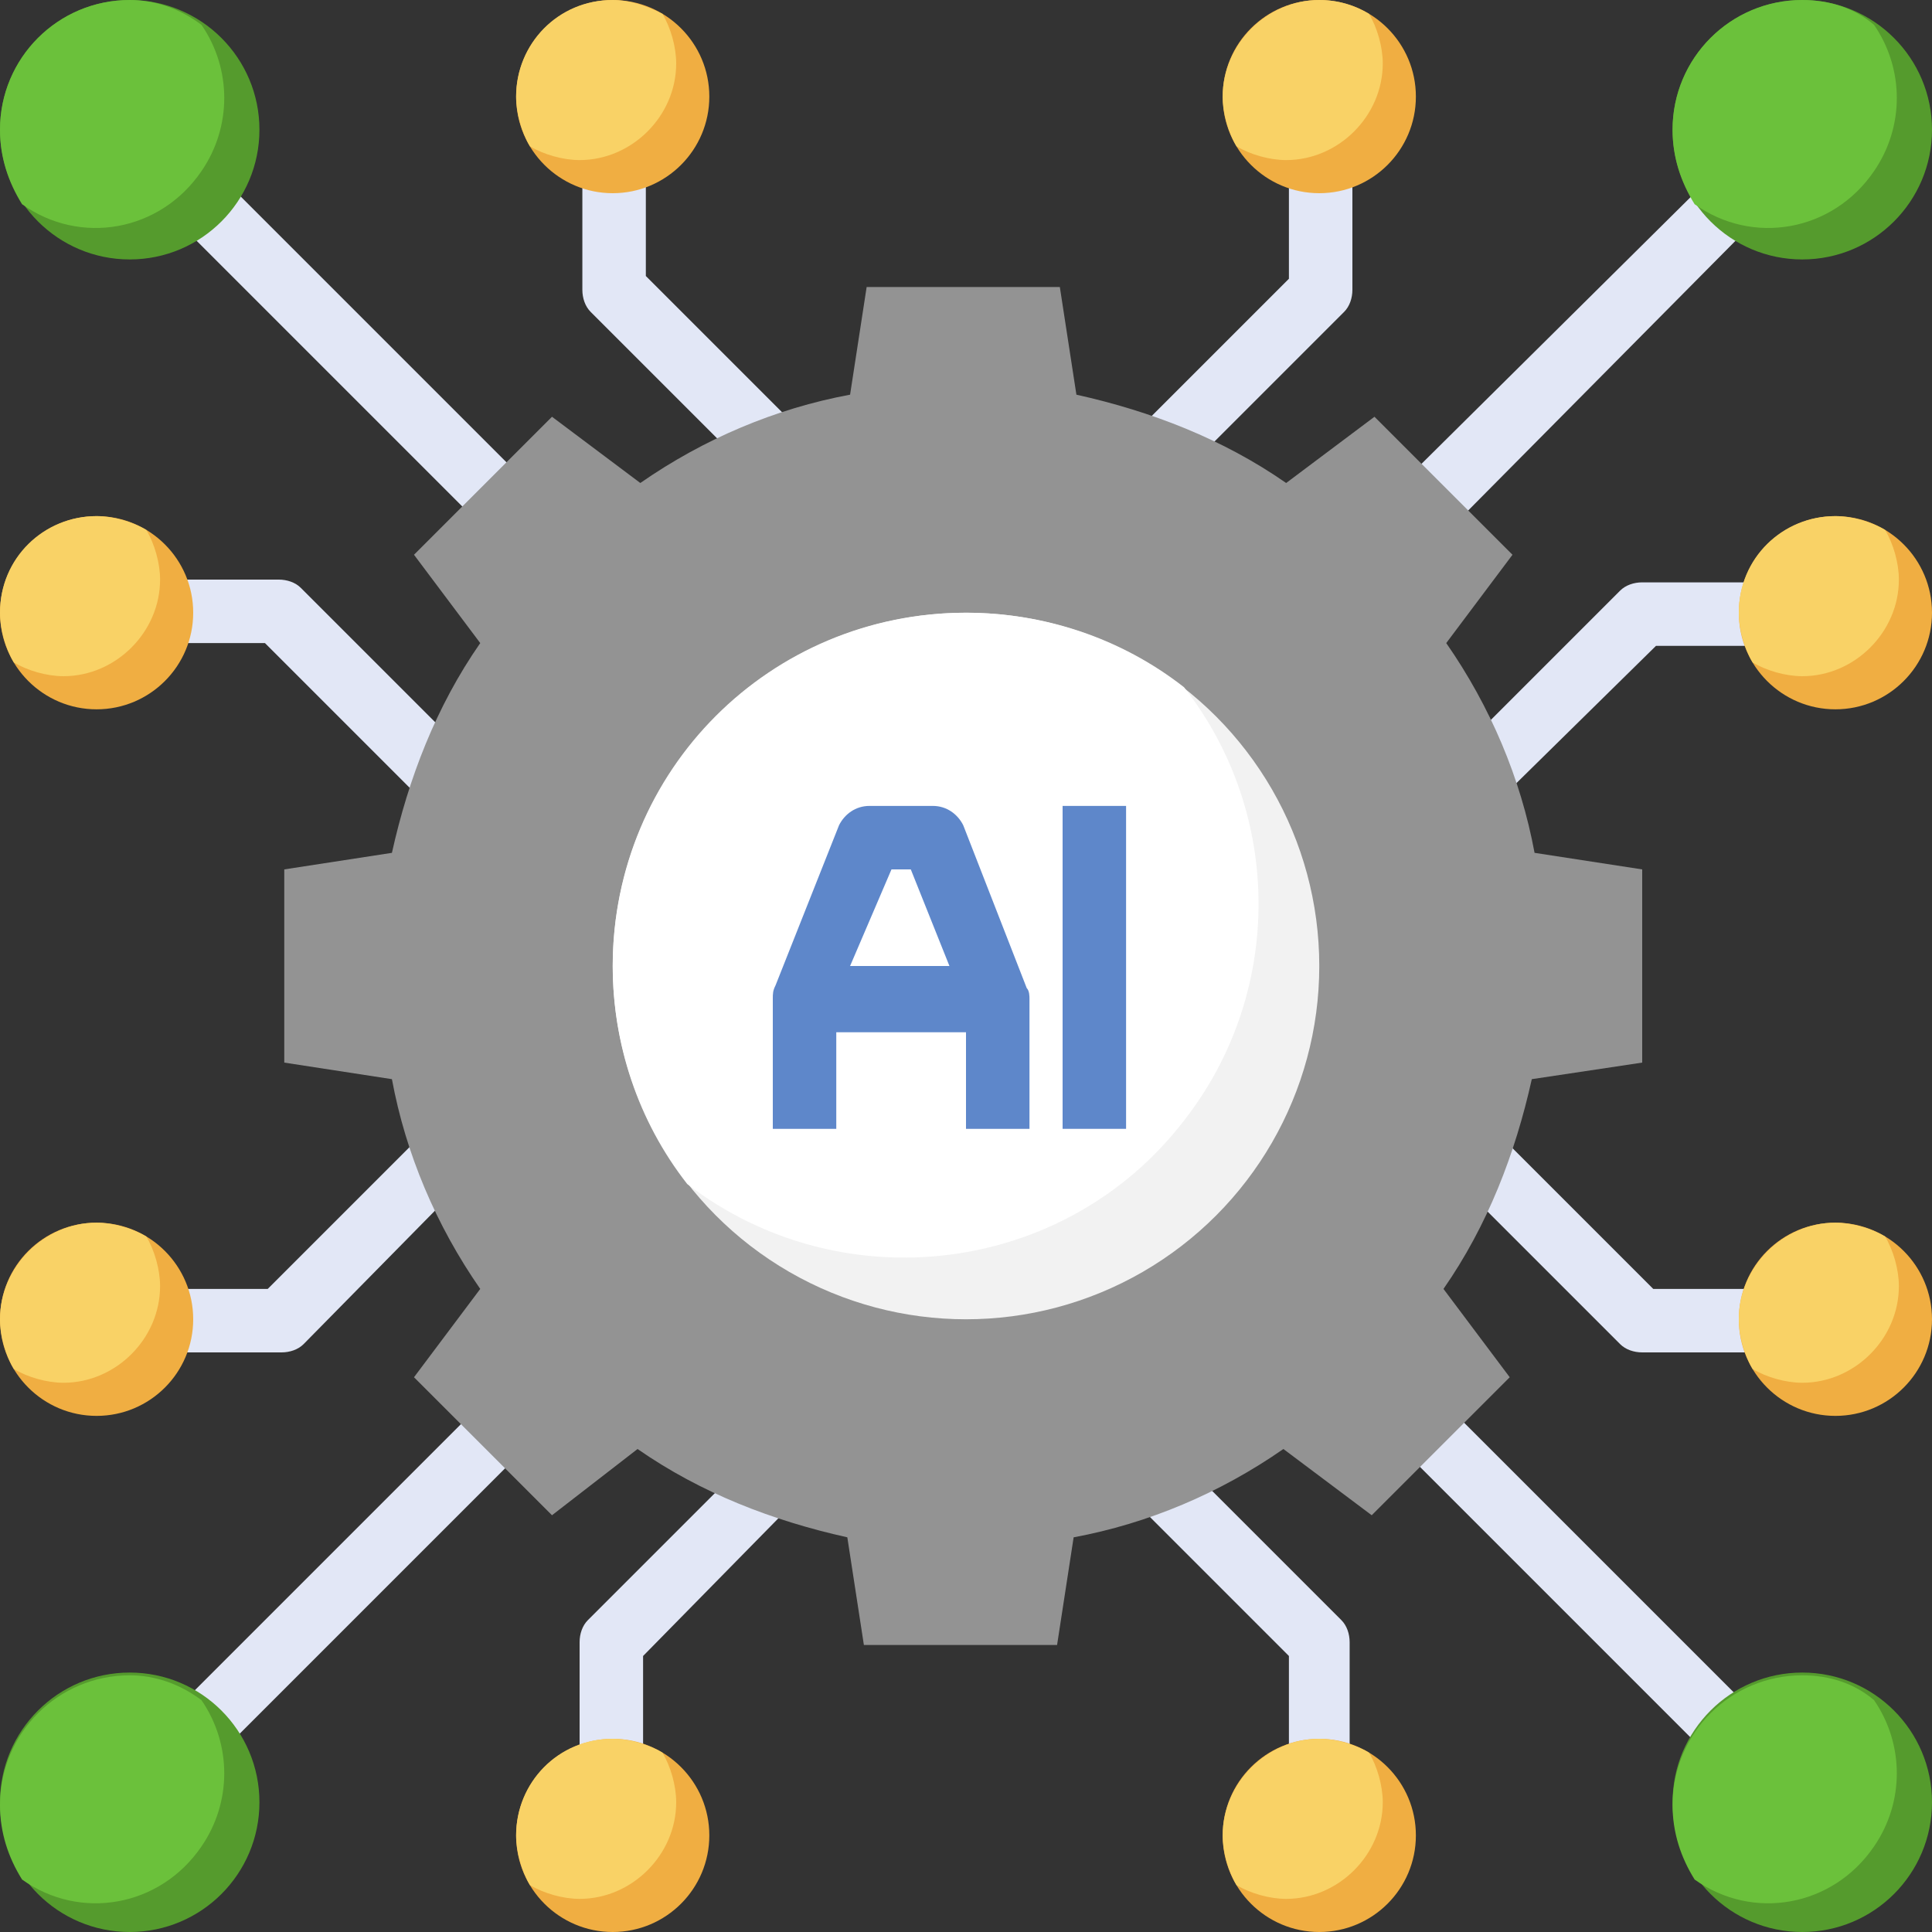
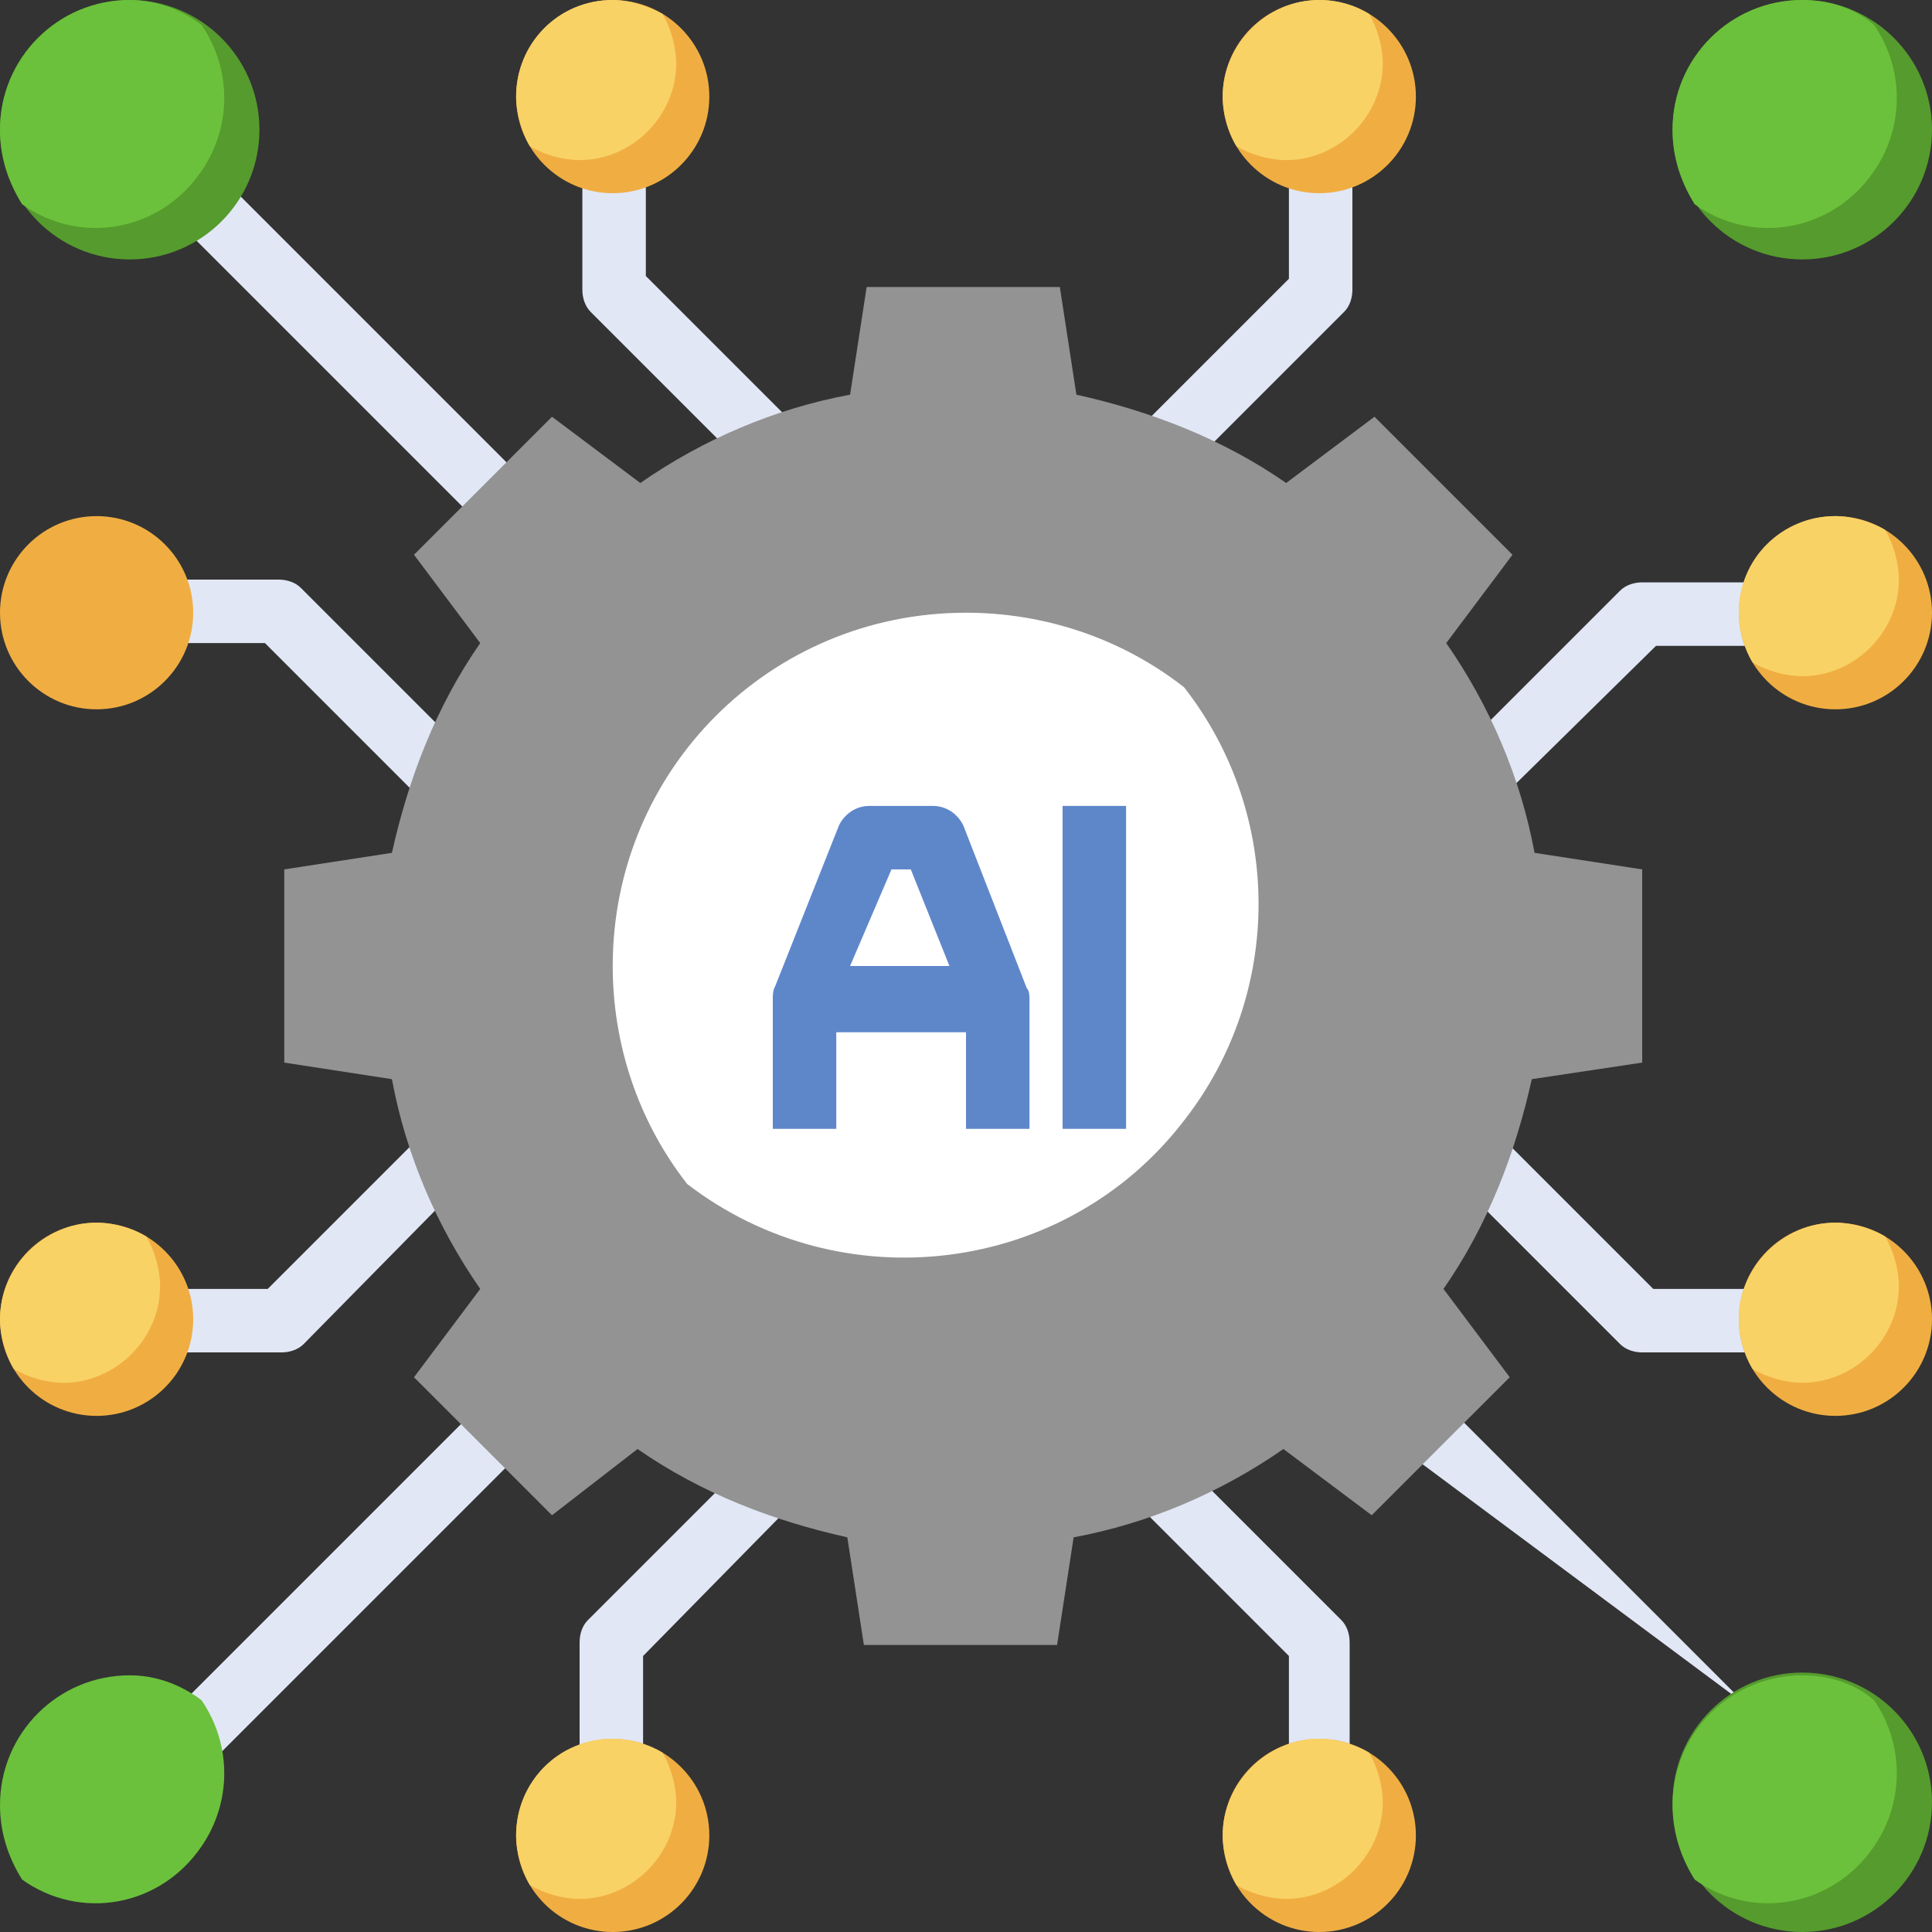
<svg xmlns="http://www.w3.org/2000/svg" version="1.1" id="Layer_1" x="0px" y="0px" width="70px" height="70px" viewBox="0 0 70 70" style="enable-background:new 0 0 70 70;" xml:space="preserve">
  <rect x="0" y="0" width="70" height="70" fill="#333333" stroke="none" />
  <style type="text/css">
	.st0{fill:#E2E7F6;}
	.st1{fill:#939393;}
	.st2{fill:#F2F2F2;}
	.st3{fill:#FFFFFF;}
	.st4{fill:#5E87CA;}
	.st5{fill:#559B2D;}
	.st6{fill:#6BC13B;}
	.st7{fill:#F0AE42;}
	.st8{fill:#F9D266;}
</style>
  <g id="Layer_4">
    <g>
-       <path class="st0" d="M50.5,17.8L61.8,6.6l1.6,1.6L52.2,19.5L50.5,17.8z" />
      <path class="st0" d="M42.7,17.3l-1.6-1.6l5.6-5.6V5.8H49v4.7c0,0.3-0.1,0.6-0.3,0.8L42.7,17.3z" />
      <path class="st0" d="M53.9,29.4l-1.6-1.6l6.4-6.4c0.2-0.2,0.5-0.3,0.8-0.3h4.7v2.3H60L53.9,29.4z" />
      <path class="st0" d="M27.6,17.5l-6.2-6.2c-0.2-0.2-0.3-0.5-0.3-0.8V5.8h2.3V10l5.9,5.9L27.6,17.5z" />
      <path class="st0" d="M15.6,29.3l-6-6h-3V21h3.5c0.3,0,0.6,0.1,0.8,0.3l6.3,6.3L15.6,29.3z" />
      <path class="st0" d="M6.6,8.2l1.6-1.6l11.1,11.1l-1.6,1.6L6.6,8.2z" />
-       <path class="st0" d="M50.8,52.5l1.6-1.6l10.9,10.9l-1.6,1.6L50.8,52.5z" />
+       <path class="st0" d="M50.8,52.5l1.6-1.6l10.9,10.9L50.8,52.5z" />
      <path class="st0" d="M49,64.2h-2.3V60L41,54.3l1.6-1.6l6,6c0.2,0.2,0.3,0.5,0.3,0.8V64.2z" />
      <path class="st0" d="M64.2,49h-4.7c-0.3,0-0.6-0.1-0.8-0.3l-6.4-6.4l1.6-1.6l6,6h4.2V49z" />
      <path class="st0" d="M23.3,64.2H21v-4.7c0-0.3,0.1-0.6,0.3-0.8l6-6l1.6,1.6L23.3,60L23.3,64.2z" />
      <path class="st0" d="M10.2,49H6.7v-2.3h3l6-6l1.6,1.6L11,48.7C10.8,48.9,10.5,49,10.2,49z" />
      <path class="st0" d="M6.4,61.9l11-11l1.6,1.6l-11,11L6.4,61.9z" />
    </g>
    <path class="st1" d="M59.5,38.5v-7l-3.9-0.6c-0.5-2.7-1.6-5.3-3.2-7.6l2.4-3.2l-5-5l-3.2,2.4c-2.3-1.6-4.9-2.6-7.6-3.2l-0.6-3.9h-7   l-0.6,3.9c-2.7,0.5-5.3,1.6-7.6,3.2l-3.2-2.4l-5,5l2.4,3.2c-1.6,2.3-2.6,4.9-3.2,7.6l-3.9,0.6v7l3.9,0.6c0.5,2.7,1.6,5.3,3.2,7.6   l-2.4,3.2l5,5l3.1-2.4c2.3,1.6,4.9,2.6,7.6,3.2l0.6,3.9h7l0.6-3.9c2.7-0.5,5.3-1.6,7.6-3.2l3.2,2.4l5-5l-2.4-3.2   c1.6-2.3,2.6-4.9,3.2-7.6L59.5,38.5z" />
-     <circle class="st2" cx="35" cy="35" r="12.8" />
    <path class="st3" d="M35,22.2c-7.1,0-12.8,5.7-12.8,12.8c0,2.8,0.9,5.6,2.7,7.9c5.6,4.3,13.7,3.3,18-2.3c3.6-4.6,3.6-11.1,0-15.7   C40.6,23.1,37.8,22.2,35,22.2L35,22.2z" />
    <path class="st4" d="M34.9,29.9c-0.2-0.4-0.6-0.7-1.1-0.7h-2.3c-0.5,0-0.9,0.3-1.1,0.7l-2.3,5.8C28,35.9,28,36,28,36.2v4.7h2.3   v-3.5H35v3.5h2.3v-4.7c0-0.1,0-0.3-0.1-0.4L34.9,29.9z M32.3,31.5H33l1.4,3.5h-3.6L32.3,31.5z" />
    <path class="st4" d="M38.5,29.2h2.3v11.7h-2.3V29.2z" />
    <circle class="st5" cx="65.3" cy="4.7" r="4.7" />
    <path class="st6" d="M65.3,0c-2.6,0-4.7,2.1-4.7,4.7c0,1,0.3,1.9,0.8,2.7c2.1,1.5,5,1,6.5-1.2c1.1-1.6,1.1-3.7,0-5.3   C67.2,0.3,66.3,0,65.3,0L65.3,0z" />
    <circle class="st7" cx="47.8" cy="3.5" r="3.5" />
    <path class="st8" d="M44.3,3.5c0,0.6,0.2,1.3,0.5,1.8c0.5,0.3,1.2,0.5,1.8,0.5c1.9,0,3.5-1.6,3.5-3.5c0-0.6-0.2-1.3-0.5-1.8   C49.1,0.2,48.5,0,47.8,0C45.9,0,44.3,1.6,44.3,3.5z" />
    <circle class="st7" cx="66.5" cy="22.2" r="3.5" />
    <path class="st8" d="M63,22.2c0,0.6,0.2,1.3,0.5,1.8c0.5,0.3,1.2,0.5,1.8,0.5c1.9,0,3.5-1.6,3.5-3.5c0-0.6-0.2-1.3-0.5-1.8   c-0.5-0.3-1.2-0.5-1.8-0.5C64.6,18.7,63,20.2,63,22.2z" />
    <circle class="st5" cx="4.7" cy="4.7" r="4.7" />
    <path class="st6" d="M4.7,0C2.1,0,0,2.1,0,4.7c0,1,0.3,1.9,0.8,2.7c2.1,1.5,5,1,6.5-1.2c1.1-1.6,1.1-3.7,0-5.3C6.5,0.3,5.6,0,4.7,0   z" />
    <circle class="st7" cx="22.2" cy="3.5" r="3.5" />
    <path class="st8" d="M18.7,3.5c0,0.6,0.2,1.3,0.5,1.8c0.5,0.3,1.2,0.5,1.8,0.5c1.9,0,3.5-1.6,3.5-3.5c0-0.6-0.2-1.3-0.5-1.8   C23.4,0.2,22.8,0,22.2,0C20.2,0,18.7,1.6,18.7,3.5z" />
    <circle class="st7" cx="3.5" cy="22.2" r="3.5" />
-     <path class="st8" d="M0,22.2c0,0.6,0.2,1.3,0.5,1.8c0.5,0.3,1.2,0.5,1.8,0.5c1.9,0,3.5-1.6,3.5-3.5c0-0.6-0.2-1.3-0.5-1.8   c-0.5-0.3-1.2-0.5-1.8-0.5C1.6,18.7,0,20.2,0,22.2z" />
    <circle class="st5" cx="65.3" cy="65.3" r="4.7" />
    <path class="st6" d="M65.3,60.7c-2.6,0-4.7,2.1-4.7,4.7c0,1,0.3,1.9,0.8,2.7c2.1,1.5,5,1,6.5-1.2c1.1-1.6,1.1-3.7,0-5.3   C67.2,61,66.3,60.7,65.3,60.7L65.3,60.7z" />
    <circle class="st7" cx="47.8" cy="66.5" r="3.5" />
    <path class="st8" d="M44.3,66.5c0,0.6,0.2,1.3,0.5,1.8c0.5,0.3,1.2,0.5,1.8,0.5c1.9,0,3.5-1.6,3.5-3.5l0,0c0-0.6-0.2-1.3-0.5-1.8   c-0.5-0.3-1.2-0.5-1.8-0.5C45.9,63,44.3,64.6,44.3,66.5z" />
    <circle class="st7" cx="66.5" cy="47.8" r="3.5" />
    <path class="st8" d="M63,47.8c0,0.6,0.2,1.3,0.5,1.8c0.5,0.3,1.2,0.5,1.8,0.5c1.9,0,3.5-1.6,3.5-3.5c0-0.6-0.2-1.3-0.5-1.8   c-0.5-0.3-1.2-0.5-1.8-0.5C64.6,44.3,63,45.9,63,47.8z" />
-     <circle class="st5" cx="4.7" cy="65.3" r="4.7" />
    <path class="st6" d="M4.7,60.7c-2.6,0-4.7,2.1-4.7,4.7c0,1,0.3,1.9,0.8,2.7c2.1,1.5,5,1,6.5-1.2c1.1-1.6,1.1-3.7,0-5.3   C6.5,61,5.6,60.7,4.7,60.7L4.7,60.7z" />
    <circle class="st7" cx="22.2" cy="66.5" r="3.5" />
    <path class="st8" d="M18.7,66.5c0,0.6,0.2,1.3,0.5,1.8c0.5,0.3,1.2,0.5,1.8,0.5c1.9,0,3.5-1.6,3.5-3.5l0,0c0-0.6-0.2-1.3-0.5-1.8   c-0.5-0.3-1.2-0.5-1.8-0.5C20.2,63,18.7,64.6,18.7,66.5z" />
    <circle class="st7" cx="3.5" cy="47.8" r="3.5" />
    <path class="st8" d="M0,47.8c0,0.6,0.2,1.3,0.5,1.8c0.5,0.3,1.2,0.5,1.8,0.5c1.9,0,3.5-1.6,3.5-3.5c0-0.6-0.2-1.3-0.5-1.8   c-0.5-0.3-1.2-0.5-1.8-0.5C1.6,44.3,0,45.9,0,47.8z" />
  </g>
</svg>